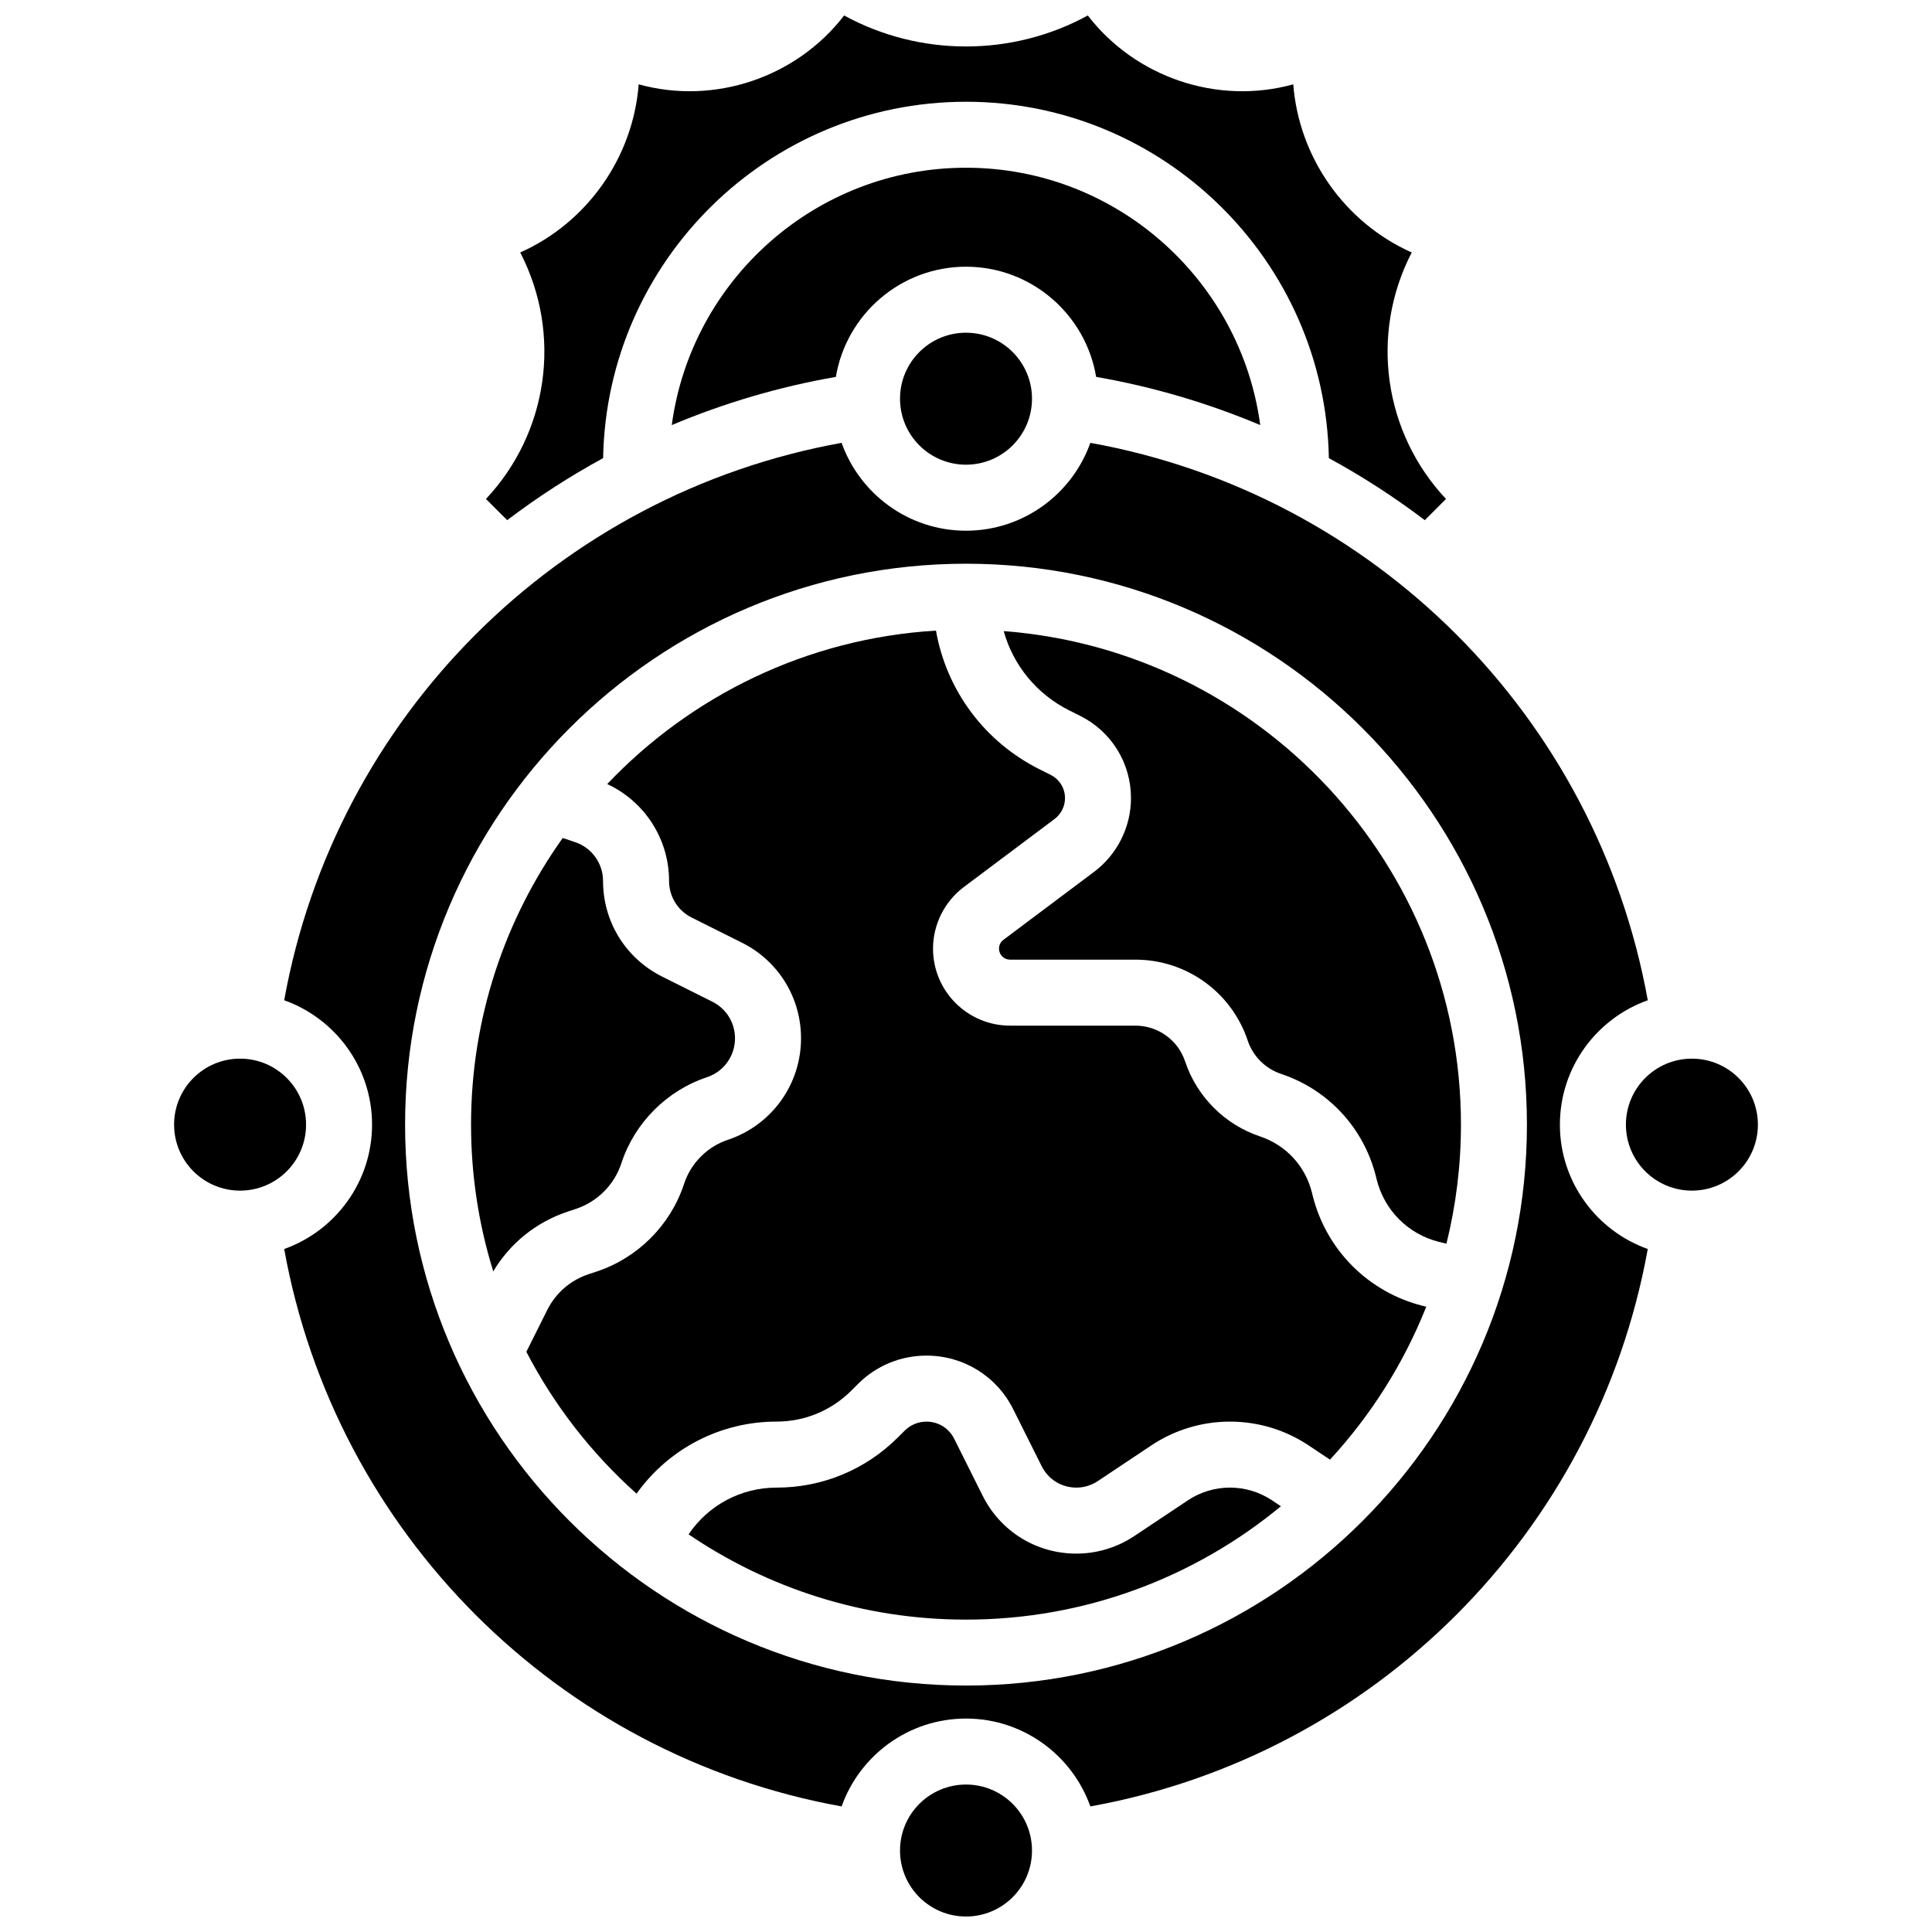
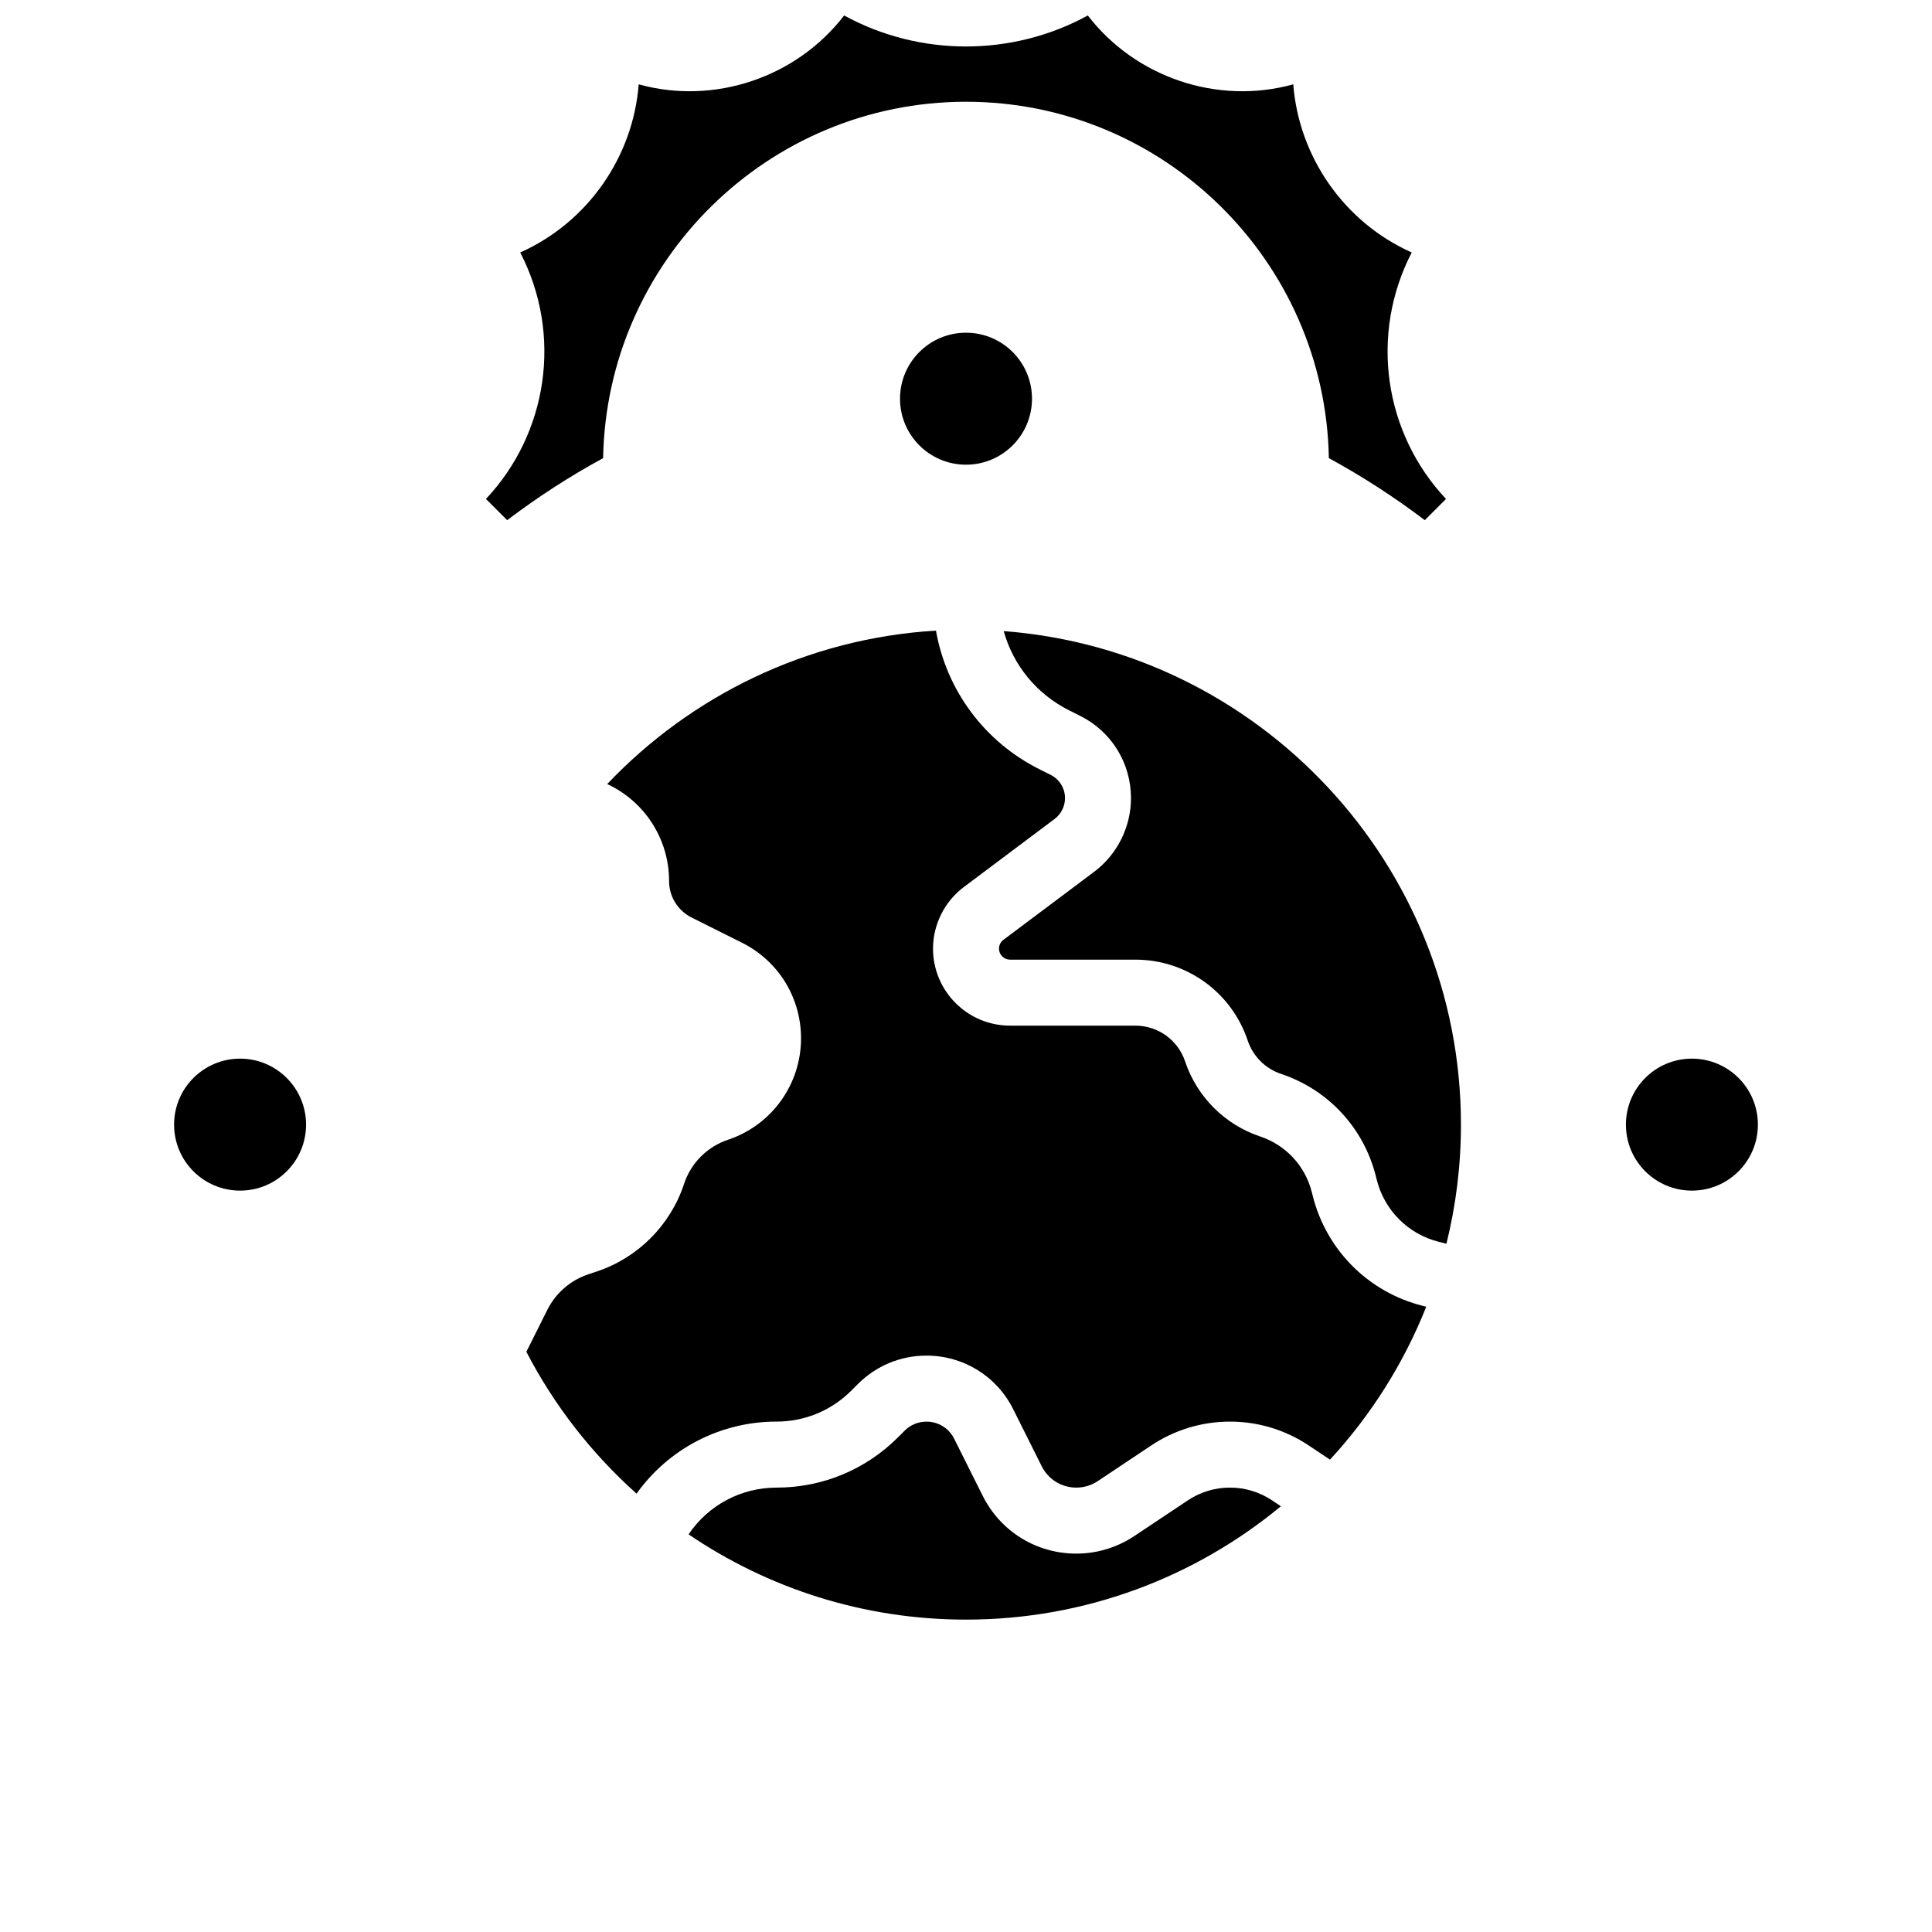
<svg xmlns="http://www.w3.org/2000/svg" width="800px" height="800px" version="1.1" viewBox="144 144 512 512">
  <defs>
    <clipPath id="b">
      <path d="m382 616h36v35.902h-36z" />
    </clipPath>
    <clipPath id="a">
      <path d="m272 148.09h256v133.91h-256z" />
    </clipPath>
  </defs>
  <g clip-path="url(#b)">
-     <path d="m417.49 634.41c0 9.66-7.832 17.488-17.488 17.488-9.66 0-17.488-7.828-17.488-17.488 0-9.656 7.828-17.488 17.488-17.488 9.656 0 17.488 7.832 17.488 17.488" />
-   </g>
+     </g>
  <path d="m417.49 249.66c0 9.66-7.832 17.488-17.488 17.488-9.66 0-17.488-7.828-17.488-17.488 0-9.66 7.828-17.488 17.488-17.488 9.656 0 17.488 7.828 17.488 17.488" />
  <path d="m225.11 442.04c0 9.66-7.832 17.488-17.488 17.488-9.66 0-17.488-7.828-17.488-17.488 0-9.66 7.828-17.488 17.488-17.488 9.656 0 17.488 7.828 17.488 17.488" />
  <path d="m609.86 442.04c0 9.66-7.832 17.488-17.488 17.488-9.66 0-17.488-7.828-17.488-17.488 0-9.66 7.828-17.488 17.488-17.488 9.656 0 17.488 7.828 17.488 17.488" />
-   <path d="m296.67 464.35c5.617-1.871 10.086-6.344 11.957-11.957l0.094-0.281c3.543-10.633 12.008-19.098 22.645-22.645 4.438-1.48 7.418-5.617 7.418-10.293 0-4.137-2.297-7.856-5.996-9.707l-13.312-6.656c-9.664-4.836-15.664-14.547-15.664-25.348 0-4.676-2.981-8.812-7.418-10.293l-3.269-1.09c-15.289 21.445-24.293 47.672-24.293 75.957 0 13.535 2.062 26.594 5.887 38.887 4.461-7.473 11.363-13.047 19.707-15.828z" />
  <g clip-path="url(#a)">
    <path d="m278.41 281.85c8.07-6.125 16.57-11.617 25.422-16.438 0.934-52.238 43.711-94.445 96.164-94.445s95.23 42.207 96.164 94.445c8.855 4.824 17.355 10.316 25.426 16.441l5.621-5.621c-16.438-17.48-20.316-43.598-9.086-65.32-17.828-7.977-29.887-25.223-31.395-44.562-20.121 5.57-41.855-1.875-54.445-18.25-20.012 10.953-44.562 10.953-64.574 0-12.594 16.375-34.316 23.82-54.445 18.25-1.508 19.34-13.566 36.59-31.395 44.562 11.23 21.727 7.352 47.84-9.086 65.32z" />
  </g>
-   <path d="m434.49 243.88c14.973 2.606 29.559 6.902 43.488 12.77-5.152-38.445-38.145-68.199-77.977-68.199s-72.824 29.754-77.977 68.199c13.926-5.867 28.516-10.164 43.488-12.77 2.762-16.543 17.176-29.199 34.492-29.199 17.312 0.004 31.723 12.656 34.484 29.199z" />
  <path d="m469.95 538.23c-3.988 0-7.852 1.168-11.168 3.383l-14.172 9.449c-4.57 3.047-9.891 4.66-15.383 4.66-10.574 0-20.082-5.875-24.809-15.332l-7.555-15.113c-1.398-2.797-4.207-4.531-7.332-4.531-2.188 0-4.25 0.852-5.797 2.402l-1.734 1.734c-8.609 8.609-20.059 13.352-32.234 13.352-9.363 0-18.051 4.625-23.285 12.383 20.984 14.258 46.297 22.598 73.523 22.598 31.672 0 60.758-11.285 83.449-30.043l-2.324-1.551c-3.328-2.223-7.191-3.391-11.18-3.391z" />
  <path d="m491.88 460.87-0.219-0.879c-1.75-6.996-6.883-12.539-13.73-14.824-9.324-3.109-16.746-10.531-19.855-19.855-1.895-5.688-7.199-9.508-13.191-9.508h-33.223c-11.25 0-20.402-9.152-20.402-20.402 0-6.387 3.051-12.488 8.16-16.324l24.059-18.043c1.727-1.297 2.758-3.359 2.758-5.519 0-2.629-1.461-4.992-3.812-6.172l-2.867-1.434c-14.723-7.359-24.738-20.996-27.516-36.793-34.207 2.059-64.922 17.281-87.125 40.664 9.914 4.606 16.391 14.547 16.391 25.676 0 4.137 2.297 7.856 5.996 9.707l13.312 6.656c9.664 4.832 15.664 14.547 15.664 25.348 0 12.219-7.785 23.023-19.379 26.887-5.441 1.812-9.77 6.144-11.582 11.582l-0.094 0.281c-3.606 10.809-12.211 19.414-23.02 23.02l-2.25 0.75c-4.793 1.598-8.676 4.965-10.934 9.484l-5.531 11.066c7.394 14.254 17.332 26.984 29.203 37.594 8.551-11.977 22.289-19.094 37.07-19.094 7.504 0 14.559-2.922 19.867-8.23l1.734-1.734c4.852-4.852 11.305-7.523 18.164-7.523 9.793 0 18.598 5.441 22.977 14.199l7.555 15.113c1.746 3.496 5.262 5.668 9.168 5.668 2.031 0 3.996-0.594 5.684-1.719l14.172-9.449c6.199-4.133 13.414-6.32 20.871-6.32 7.453 0 14.672 2.184 20.871 6.32l5.637 3.758c10.816-11.742 19.52-25.449 25.508-40.527l-0.895-0.223c-14.41-3.606-25.598-14.793-29.195-29.199z" />
-   <path d="m557.39 442.04c0-15.188 9.734-28.141 23.285-32.961-13.566-75.188-72.535-134.16-147.72-147.72-4.82 13.555-17.773 23.285-32.961 23.285s-28.137-9.734-32.961-23.285c-75.184 13.566-134.15 72.539-147.72 147.72 13.551 4.82 23.285 17.773 23.285 32.961s-9.734 28.137-23.285 32.961c13.566 75.184 72.539 134.16 147.72 147.72 4.824-13.555 17.773-23.285 32.961-23.285s28.141 9.734 32.961 23.285c75.188-13.57 134.15-72.539 147.72-147.72-13.555-4.824-23.289-17.773-23.289-32.961zm-157.39 148.65c-81.969 0-148.65-66.688-148.65-148.65 0-81.969 66.688-148.65 148.65-148.65 81.969 0 148.65 66.688 148.65 148.65 0 81.969-66.688 148.65-148.65 148.65z" />
  <path d="m409.99 311.25c2.512 9.023 8.703 16.68 17.387 21.023l2.867 1.434c8.312 4.156 13.477 12.516 13.477 21.812 0 7.637-3.648 14.93-9.754 19.508l-24.059 18.043c-0.73 0.547-1.164 1.418-1.164 2.332 0 1.609 1.309 2.914 2.914 2.914h33.223c13.535 0 25.504 8.629 29.785 21.469 1.379 4.129 4.668 7.418 8.797 8.797 12.551 4.184 21.957 14.344 25.168 27.176l0.219 0.879c2.031 8.121 8.34 14.434 16.469 16.465l2 0.5c2.508-10.113 3.848-20.684 3.848-31.559 0-68.969-53.5-125.67-121.18-130.79z" />
</svg>